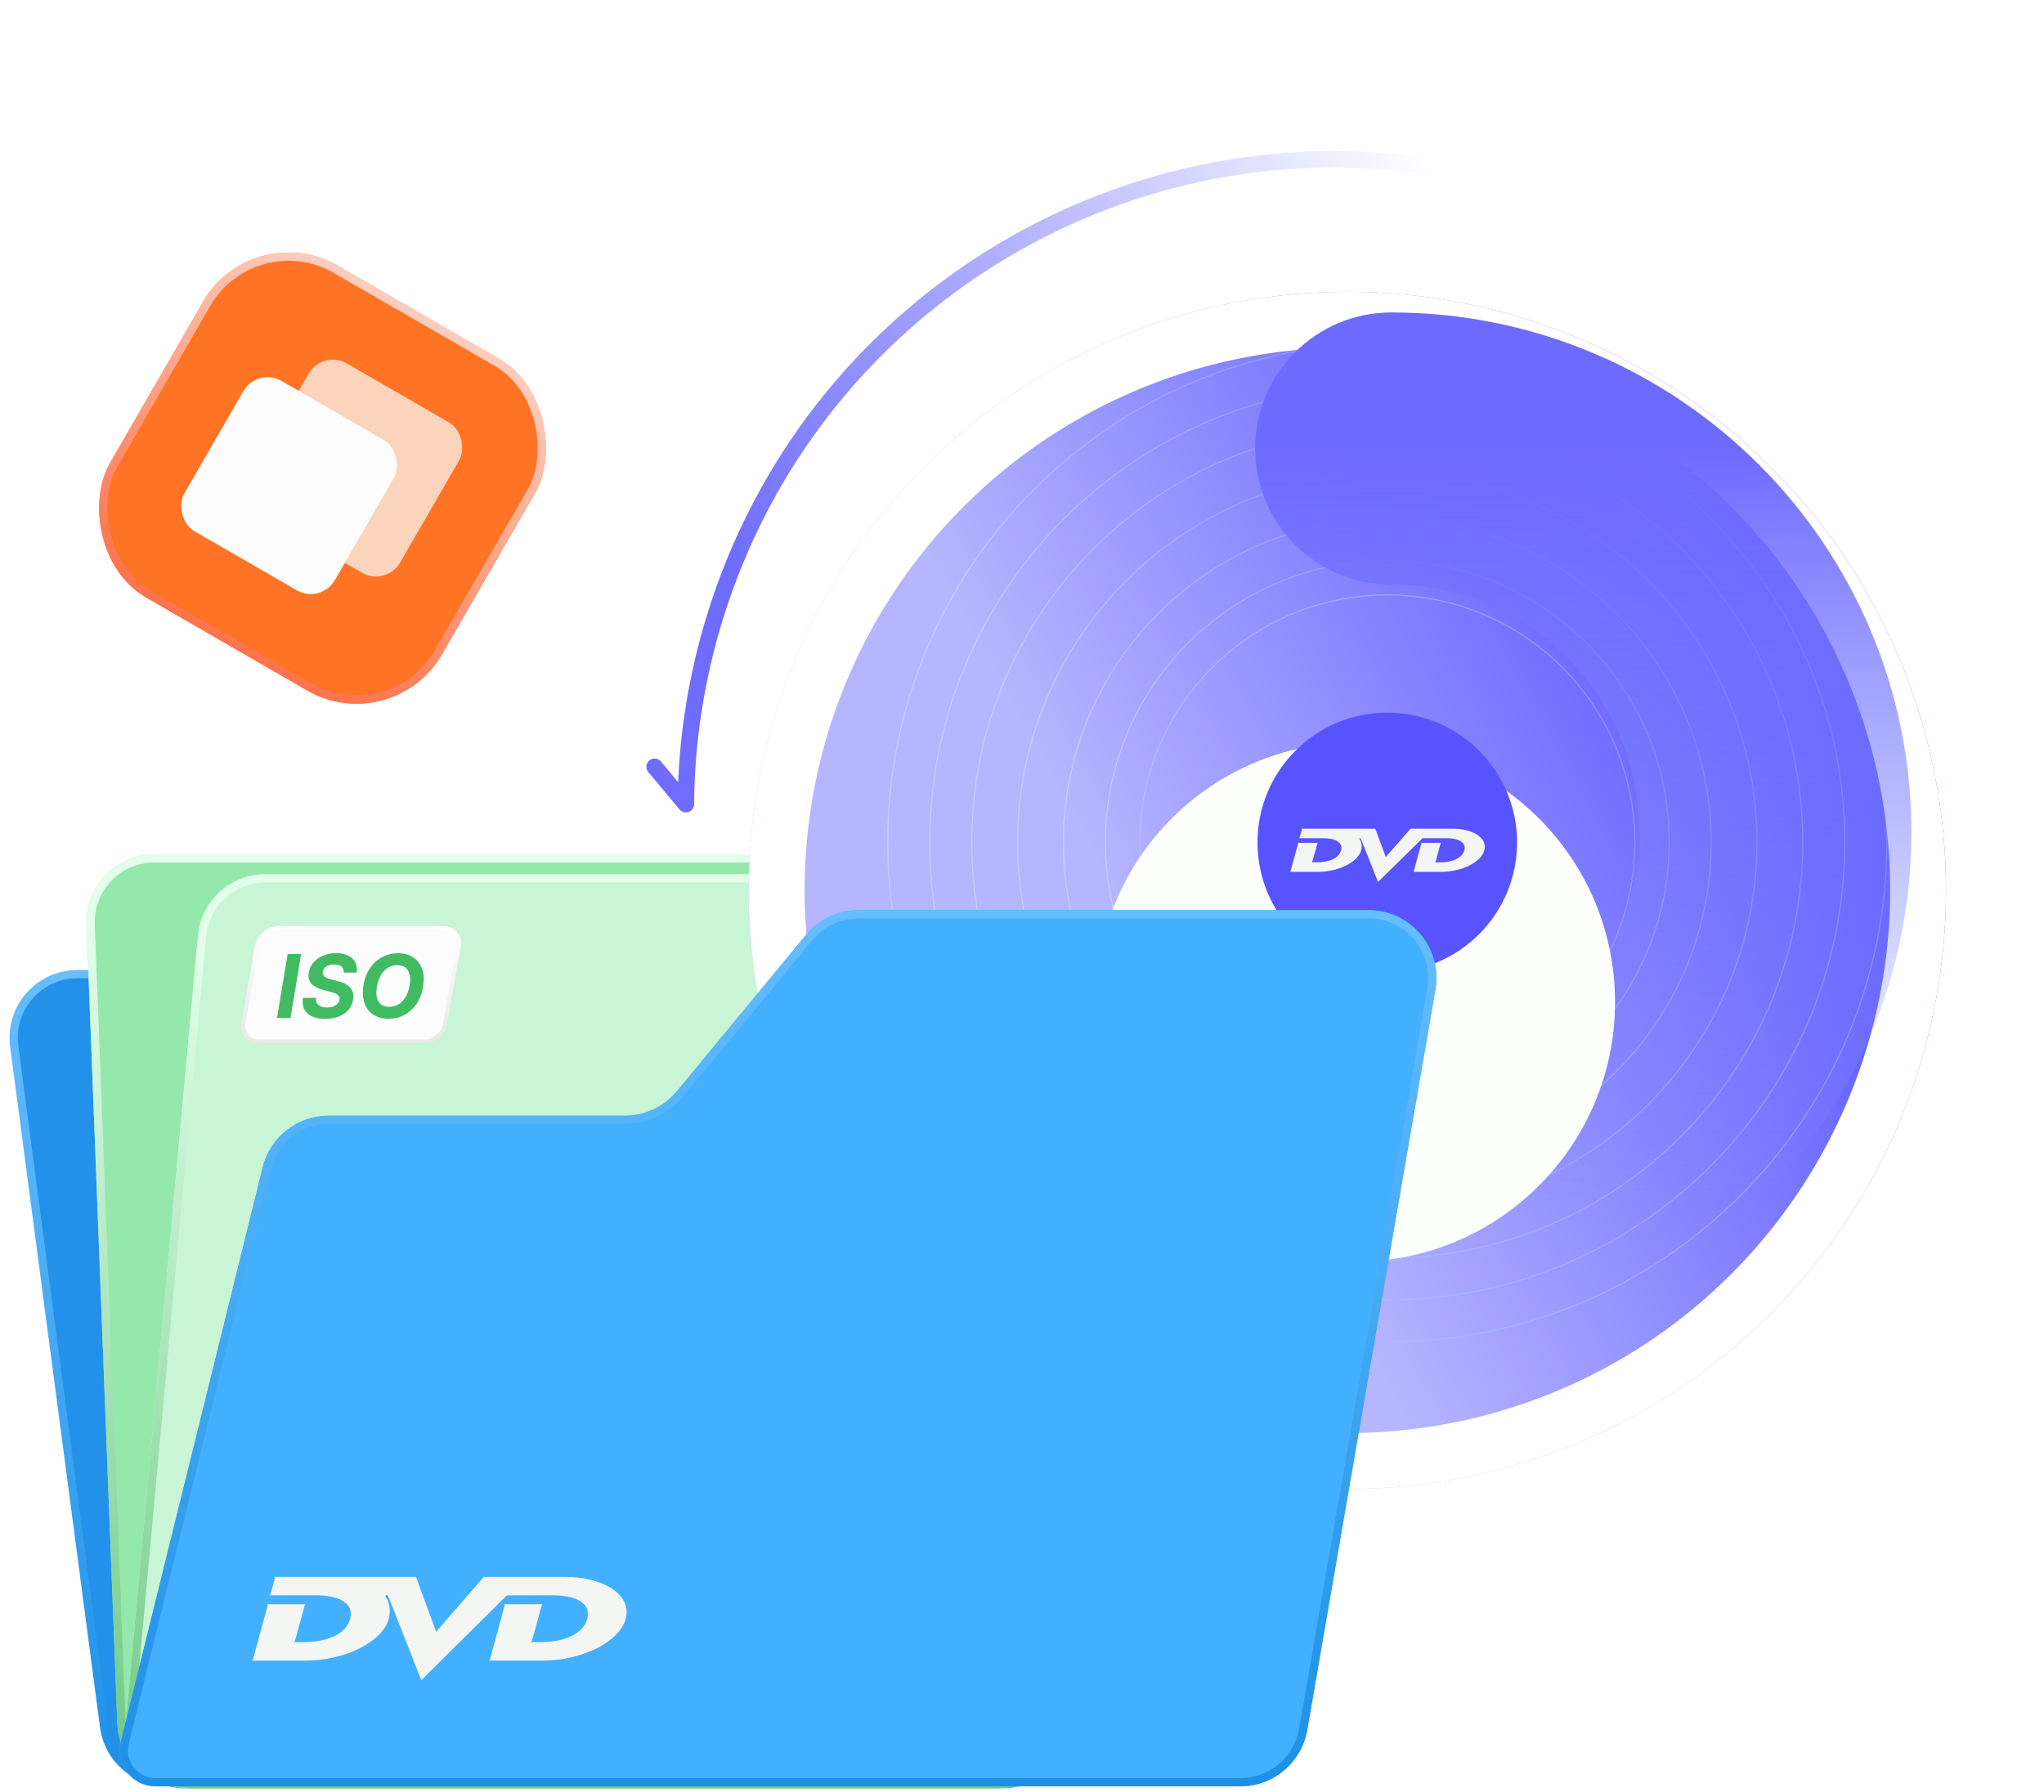
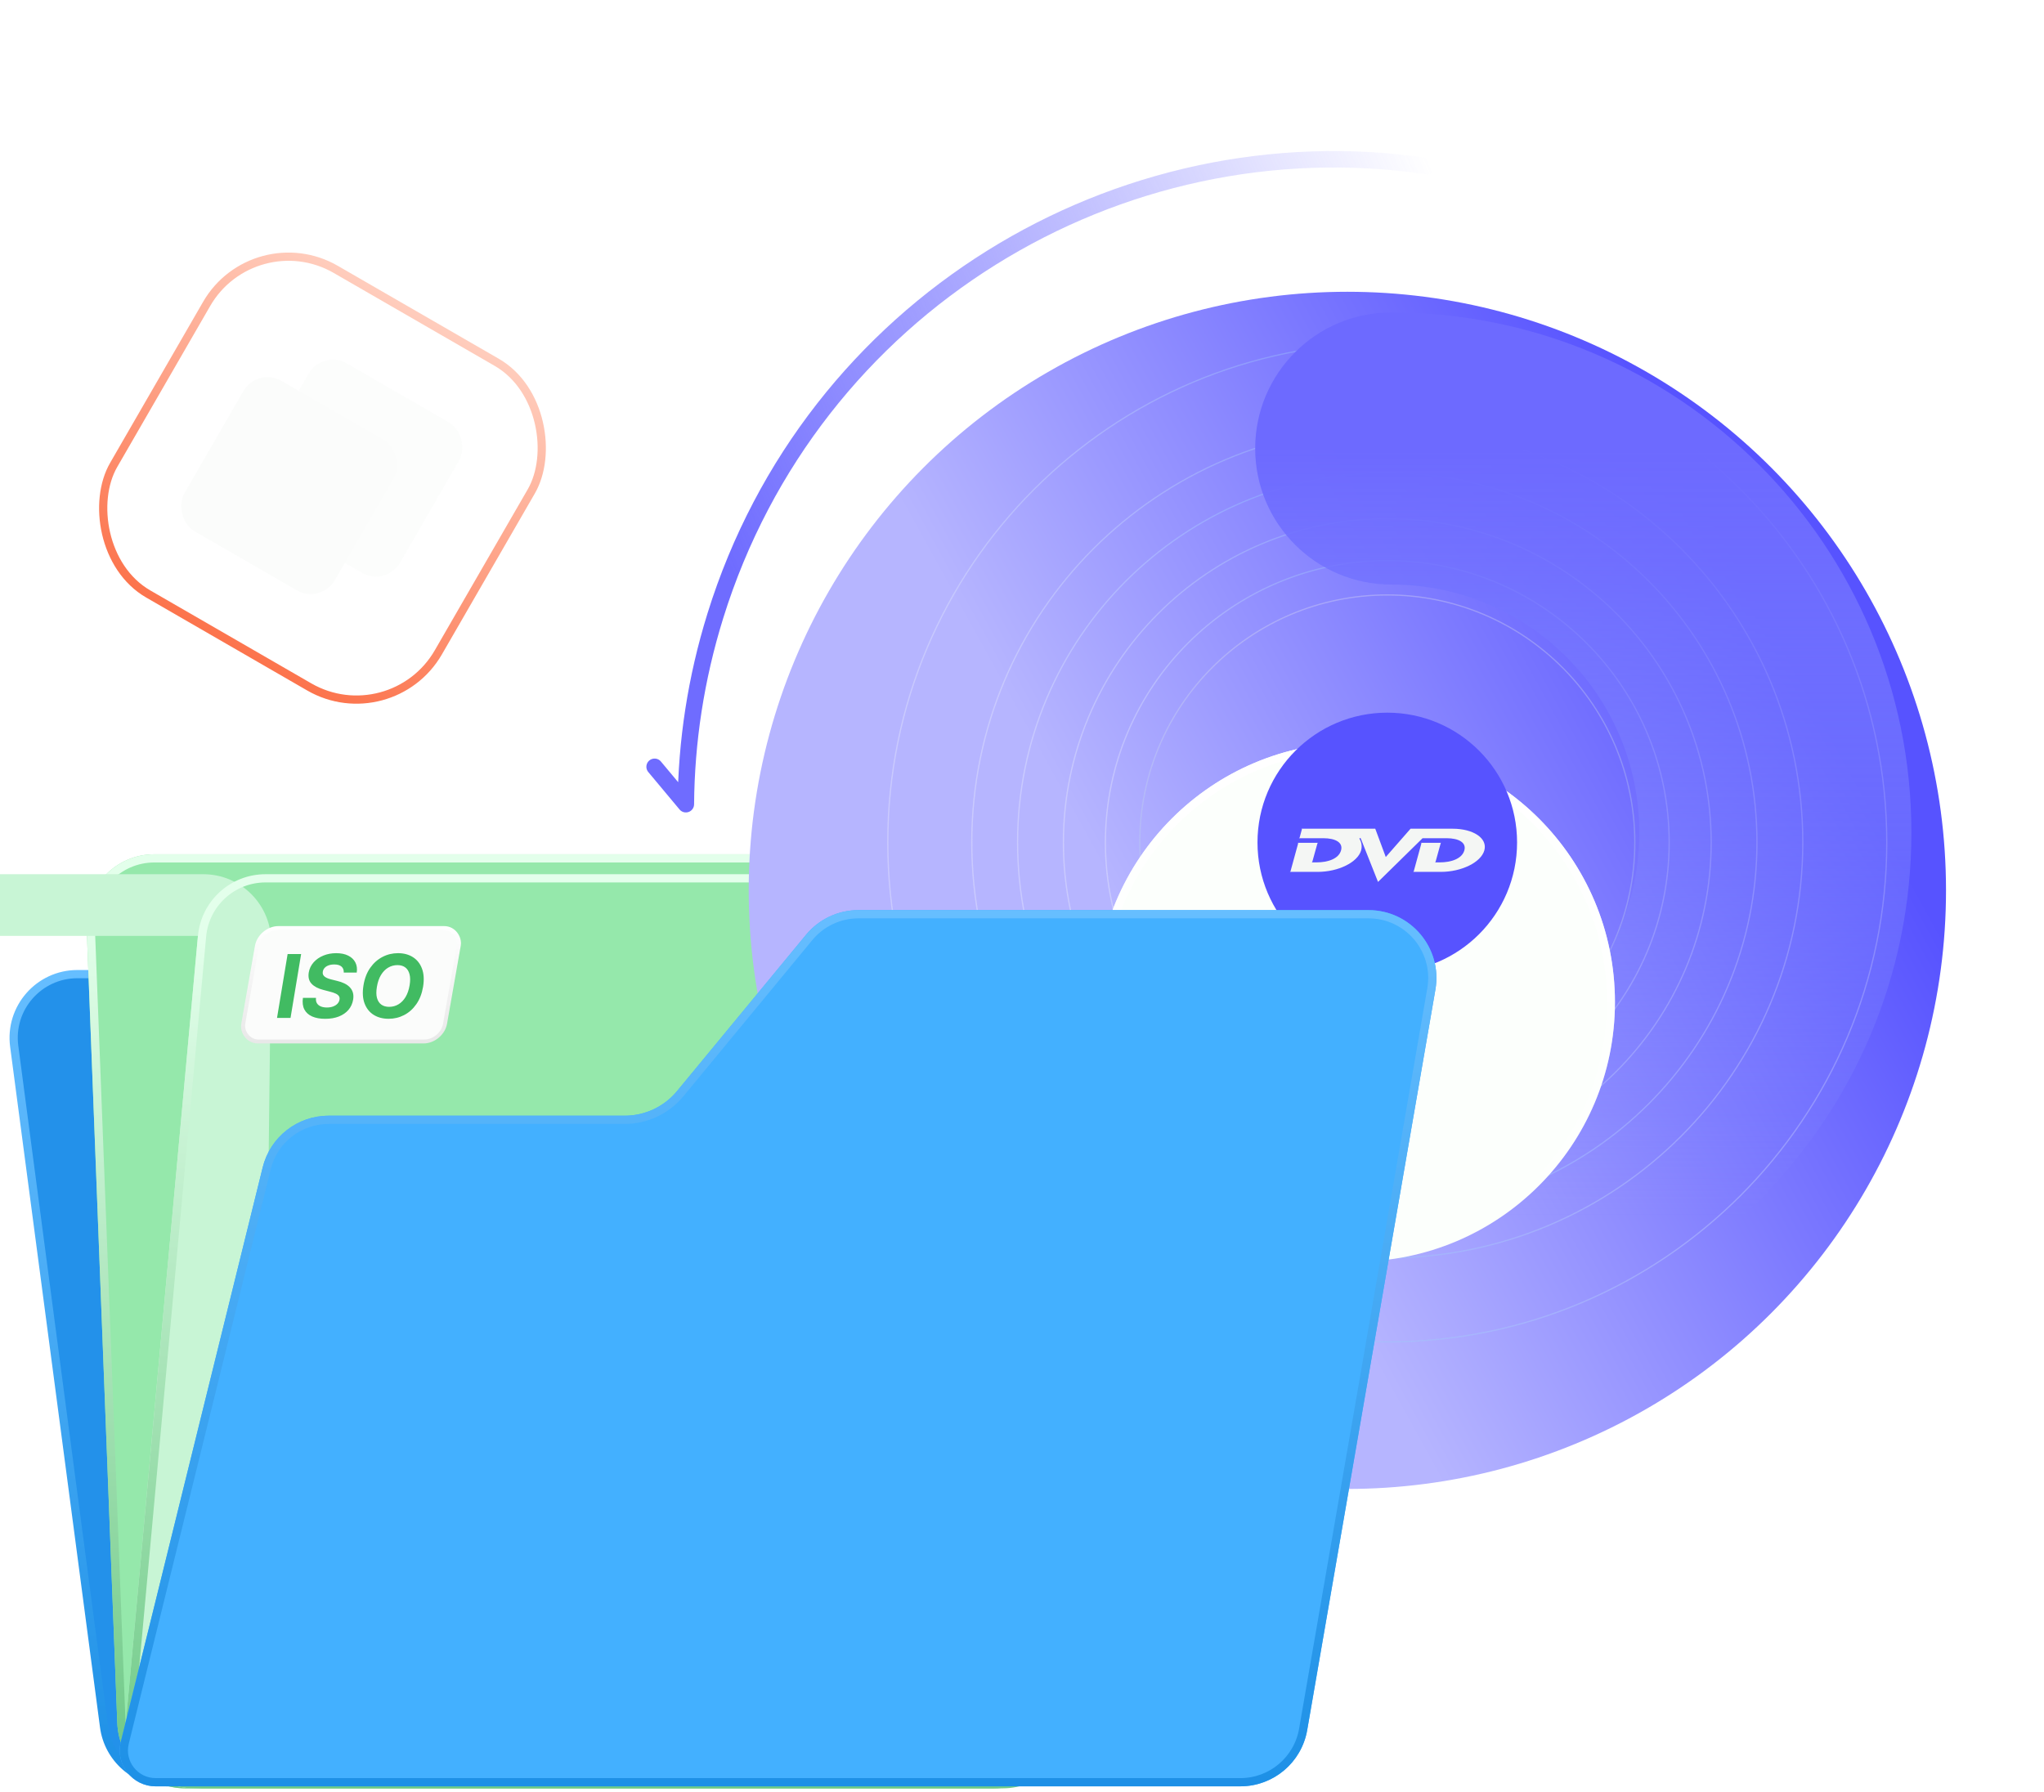
<svg xmlns="http://www.w3.org/2000/svg" xmlns:xlink="http://www.w3.org/1999/xlink" fill="none" height="449" viewBox="0 0 512 449" width="512">
  <filter id="a" color-interpolation-filters="sRGB" filterUnits="userSpaceOnUse" height="234" width="244.234" x="21.668" y="214.002">
    <feFlood flood-opacity="0" result="BackgroundImageFix" />
    <feBlend in="SourceGraphic" in2="BackgroundImageFix" mode="normal" result="shape" />
    <feColorMatrix in="SourceAlpha" result="hardAlpha" type="matrix" values="0 0 0 0 0 0 0 0 0 0 0 0 0 0 0 0 0 0 127 0" />
    <feOffset />
    <feGaussianBlur stdDeviation="14.5" />
    <feComposite in2="hardAlpha" k2="-1" k3="1" operator="arithmetic" />
    <feColorMatrix type="matrix" values="0 0 0 0 1 0 0 0 0 1 0 0 0 0 1 0 0 0 0.17 0" />
    <feBlend in2="shape" mode="normal" result="effect1_innerShadow_3922_2013" />
  </filter>
  <filter id="b" color-interpolation-filters="sRGB" filterUnits="userSpaceOnUse" height="229" width="238.838" x="31.641" y="219.002">
    <feFlood flood-opacity="0" result="BackgroundImageFix" />
    <feBlend in="SourceGraphic" in2="BackgroundImageFix" mode="normal" result="shape" />
    <feColorMatrix in="SourceAlpha" result="hardAlpha" type="matrix" values="0 0 0 0 0 0 0 0 0 0 0 0 0 0 0 0 0 0 127 0" />
    <feOffset />
    <feGaussianBlur stdDeviation="14.5" />
    <feComposite in2="hardAlpha" k2="-1" k3="1" operator="arithmetic" />
    <feColorMatrix type="matrix" values="0 0 0 0 1 0 0 0 0 1 0 0 0 0 1 0 0 0 0.17 0" />
    <feBlend in2="shape" mode="normal" result="effect1_innerShadow_3922_2013" />
  </filter>
  <filter id="c" color-interpolation-filters="sRGB" filterUnits="userSpaceOnUse" height="347.91" width="347.91" x="163.545" y="49.092">
    <feFlood flood-opacity="0" result="BackgroundImageFix" />
    <feColorMatrix in="SourceAlpha" result="hardAlpha" type="matrix" values="0 0 0 0 0 0 0 0 0 0 0 0 0 0 0 0 0 0 127 0" />
    <feOffset dx="-10" dy="12" />
    <feGaussianBlur stdDeviation="12" />
    <feColorMatrix type="matrix" values="0 0 0 0 0.597 0 0 0 0 0.659 0 0 0 0 0.767 0 0 0 0.16 0" />
    <feBlend in2="BackgroundImageFix" mode="normal" result="effect1_dropShadow_3922_2013" />
    <feBlend in="SourceGraphic" in2="effect1_dropShadow_3922_2013" mode="normal" result="shape" />
  </filter>
  <filter id="d" color-interpolation-filters="sRGB" filterUnits="userSpaceOnUse" height="167.053" width="158.053" x="260.477" y="140.518">
    <feFlood flood-opacity="0" result="BackgroundImageFix" />
    <feColorMatrix in="SourceAlpha" result="hardAlpha" type="matrix" values="0 0 0 0 0 0 0 0 0 0 0 0 0 0 0 0 0 0 127 0" />
    <feOffset dx="-8" dy="8.5" />
    <feGaussianBlur stdDeviation="7" />
    <feComposite in2="hardAlpha" operator="out" />
    <feColorMatrix type="matrix" values="0 0 0 0 0.597 0 0 0 0 0.603 0 0 0 0 0.912 0 0 0 1 0" />
    <feBlend in2="BackgroundImageFix" mode="normal" result="effect1_dropShadow_3922_2013" />
    <feBlend in="SourceGraphic" in2="effect1_dropShadow_3922_2013" mode="normal" result="shape" />
    <feColorMatrix in="SourceAlpha" result="hardAlpha" type="matrix" values="0 0 0 0 0 0 0 0 0 0 0 0 0 0 0 0 0 0 127 0" />
    <feOffset dy="31.5" />
    <feGaussianBlur stdDeviation="19" />
    <feComposite in2="hardAlpha" k2="-1" k3="1" operator="arithmetic" />
    <feColorMatrix type="matrix" values="0 0 0 0 0.621 0 0 0 0 0.621 0 0 0 0 0.621 0 0 0 0.18 0" />
    <feBlend in2="shape" mode="normal" result="effect2_innerShadow_3922_2013" />
  </filter>
  <filter id="e" color-interpolation-filters="sRGB" filterUnits="userSpaceOnUse" height="14.33" width="48.875" x="323.062" y="206.605">
    <feFlood flood-opacity="0" result="BackgroundImageFix" />
    <feBlend in="SourceGraphic" in2="BackgroundImageFix" mode="normal" result="shape" />
    <feColorMatrix in="SourceAlpha" result="hardAlpha" type="matrix" values="0 0 0 0 0 0 0 0 0 0 0 0 0 0 0 0 0 0 127 0" />
    <feOffset dy="1" />
    <feGaussianBlur stdDeviation="1" />
    <feComposite in2="hardAlpha" k2="-1" k3="1" operator="arithmetic" />
    <feColorMatrix type="matrix" values="0 0 0 0 0 0 0 0 0 0 0 0 0 0 0 0 0 0 0.08 0" />
    <feBlend in2="shape" mode="normal" result="effect1_innerShadow_3922_2013" />
  </filter>
  <filter id="f" color-interpolation-filters="sRGB" filterUnits="userSpaceOnUse" height="219.5" width="329.818" x="29.99" y="228.002">
    <feFlood flood-opacity="0" result="BackgroundImageFix" />
    <feBlend in="SourceGraphic" in2="BackgroundImageFix" mode="normal" result="shape" />
    <feColorMatrix in="SourceAlpha" result="hardAlpha" type="matrix" values="0 0 0 0 0 0 0 0 0 0 0 0 0 0 0 0 0 0 127 0" />
    <feOffset />
    <feGaussianBlur stdDeviation="14.5" />
    <feComposite in2="hardAlpha" k2="-1" k3="1" operator="arithmetic" />
    <feColorMatrix type="matrix" values="0 0 0 0 0.808 0 0 0 0 0.919 0 0 0 0 1 0 0 0 1 0" />
    <feBlend in2="shape" mode="normal" result="effect1_innerShadow_3922_2013" />
  </filter>
  <filter id="g" color-interpolation-filters="sRGB" filterUnits="userSpaceOnUse" height="26.893" width="93.971" x="63" y="394">
    <feFlood flood-opacity="0" result="BackgroundImageFix" />
    <feBlend in="SourceGraphic" in2="BackgroundImageFix" mode="normal" result="shape" />
    <feColorMatrix in="SourceAlpha" result="hardAlpha" type="matrix" values="0 0 0 0 0 0 0 0 0 0 0 0 0 0 0 0 0 0 127 0" />
    <feOffset dy="1.029" />
    <feGaussianBlur stdDeviation="1.029" />
    <feComposite in2="hardAlpha" k2="-1" k3="1" operator="arithmetic" />
    <feColorMatrix type="matrix" values="0 0 0 0 0 0 0 0 0 0 0 0 0 0 0 0 0 0 0.08 0" />
    <feBlend in2="shape" mode="normal" result="effect1_innerShadow_3922_2013" />
  </filter>
  <filter id="h" color-interpolation-filters="sRGB" filterUnits="userSpaceOnUse" height="113.018" width="113.018" x="24.273" y="63.273">
    <feFlood flood-opacity="0" result="BackgroundImageFix" />
    <feBlend in="SourceGraphic" in2="BackgroundImageFix" mode="normal" result="shape" />
    <feColorMatrix in="SourceAlpha" result="hardAlpha" type="matrix" values="0 0 0 0 0 0 0 0 0 0 0 0 0 0 0 0 0 0 127 0" />
    <feOffset />
    <feGaussianBlur stdDeviation="6.782" />
    <feComposite in2="hardAlpha" k2="-1" k3="1" operator="arithmetic" />
    <feColorMatrix type="matrix" values="0 0 0 0 1 0 0 0 0 0.81 0 0 0 0 0.75 0 0 0 1 0" />
    <feBlend in2="shape" mode="normal" result="effect1_innerShadow_3922_2013" />
  </filter>
  <linearGradient id="i">
    <stop offset="0" stop-color="#66beff" />
    <stop offset="1" stop-color="#1d90e6" />
  </linearGradient>
  <linearGradient id="j" gradientUnits="userSpaceOnUse" x1="137" x2="137" xlink:href="#i" y1="243.002" y2="447.502" />
  <linearGradient id="k" gradientUnits="userSpaceOnUse" x1="136" x2="136" y1="230.943" y2="448.002">
    <stop offset="0" stop-color="#e3ffeb" />
    <stop offset="1" stop-color="#6cc784" />
  </linearGradient>
  <linearGradient id="l" gradientUnits="userSpaceOnUse" x1="142.064" x2="142.064" y1="235.581" y2="448.002">
    <stop offset="0" stop-color="#e3ffeb" />
    <stop offset="1" stop-color="#6ec986" />
  </linearGradient>
  <linearGradient id="m" gradientUnits="userSpaceOnUse" x1="435.18" x2="280.578" y1="110.664" y2="195.865">
    <stop offset="0" stop-color="#5753ff" />
    <stop offset="1" stop-color="#b6b5ff" />
  </linearGradient>
  <linearGradient id="n">
    <stop offset="0" stop-color="#fff" />
    <stop offset=".495" stop-color="#92d2f7" />
    <stop offset="1" stop-color="#fff" />
  </linearGradient>
  <linearGradient id="o" gradientUnits="userSpaceOnUse" x1="472.508" x2="218.844" xlink:href="#n" y1="232.402" y2="232.402" />
  <linearGradient id="p" gradientUnits="userSpaceOnUse" x1="462.01" x2="229.646" xlink:href="#n" y1="230.607" y2="230.607" />
  <linearGradient id="q" gradientUnits="userSpaceOnUse" x1="451.515" x2="240.452" xlink:href="#n" y1="228.813" y2="228.813" />
  <linearGradient id="r" gradientUnits="userSpaceOnUse" x1="440.062" x2="252.234" y1="226.862" y2="226.862">
    <stop offset="0" stop-color="#fff" />
    <stop offset=".495" stop-color="#6dcbff" />
    <stop offset="1" stop-color="#fff" />
  </linearGradient>
  <linearGradient id="s" gradientUnits="userSpaceOnUse" x1="428.614" x2="264.023" xlink:href="#n" y1="224.905" y2="224.905" />
  <linearGradient id="t" gradientUnits="userSpaceOnUse" x1="418.115" x2="274.825" xlink:href="#n" y1="223.11" y2="223.11" />
  <linearGradient id="u" gradientUnits="userSpaceOnUse" x1="347.501" x2="347.501" y1="148.889" y2="273.203">
    <stop offset="0" stop-color="#efefef" />
    <stop offset=".495" stop-color="#c1dbea" />
    <stop offset="1" stop-color="#e6f0f5" />
  </linearGradient>
  <linearGradient id="v" gradientUnits="userSpaceOnUse" x1="396.598" x2="396.598" y1="112.354" y2="304.782">
    <stop offset="0" stop-color="#6d6aff" />
    <stop offset="1" stop-color="#8d99ff" stop-opacity="0" />
  </linearGradient>
  <linearGradient id="w" gradientUnits="userSpaceOnUse" x1="347.503" x2="347.503" y1="146.018" y2="276.07">
    <stop offset="0" stop-color="#fff" />
    <stop offset="1" stop-color="#fff" stop-opacity="0" />
  </linearGradient>
  <linearGradient id="x" gradientUnits="userSpaceOnUse" x1="174.049" x2="358.122" y1="121.89" y2="40.899">
    <stop offset="0" stop-color="#6f6cff" />
    <stop offset="1" stop-color="#6e6bff" stop-opacity="0" />
  </linearGradient>
  <linearGradient id="y" gradientUnits="userSpaceOnUse" x1="25.772" x2="25.772" y1="0" y2="29.843">
    <stop offset="0" stop-color="#fff" />
    <stop offset="1" stop-color="#e8e8e8" />
  </linearGradient>
  <linearGradient id="z" gradientUnits="userSpaceOnUse" x1="195.25" x2="195.25" xlink:href="#i" y1="228.002" y2="447.502" />
  <linearGradient id="A" gradientUnits="userSpaceOnUse" x1="111.203" x2="111.203" y1="54.234" y2="150.203">
    <stop offset="0" stop-color="#ffcdbd" />
    <stop offset="1" stop-color="#fc744d" />
  </linearGradient>
  <path d="m26.07 432.592-22.511-170.5c-1.263-9.567 6.183-18.061 15.833-18.061h195.007c7.47 0 13.942 5.178 15.581 12.466l38.352 170.5c2.246 9.985-5.347 19.475-15.581 19.475h-210.848c-8.012 0-14.784-5.936-15.833-13.88z" fill="#2391ea" stroke="url(#j)" stroke-width="2.059" />
  <g filter="url(#a)">
    <path d="m21.68 231.656 7.705 200c.352 9.128 7.853 16.346 16.987 16.346h202.528c10.17 0 18.064-8.87 16.885-18.972l-23.351-200c-1.001-8.567-8.26-15.028-16.886-15.028h-186.881c-9.646 0-17.359 8.016-16.987 17.654z" fill="#95e8ab" />
  </g>
  <path d="m30.414 431.617-7.705-200c-.349-9.055 6.897-16.586 15.959-16.586h186.881c8.104 0 14.923 6.07 15.863 14.119l23.351 200c1.108 9.49-6.308 17.823-15.862 17.823h-202.528c-8.581 0-15.628-6.782-15.959-15.356z" stroke="url(#k)" stroke-width="2.059" />
  <g filter="url(#b)">
-     <path d="m49.583 234.451-17.87 195c-.913 9.959 6.928 18.551 16.929 18.551h202.554c9.311 0 16.89-7.491 16.999-16.801l2.281-195c.11-9.466-7.533-17.199-16.999-17.199h-186.966c-8.788 0-16.127 6.698-16.929 15.449z" fill="#c8f5d5" />
+     <path d="m49.583 234.451-17.87 195c-.913 9.959 6.928 18.551 16.929 18.551c9.311 0 16.89-7.491 16.999-16.801l2.281-195c.11-9.466-7.533-17.199-16.999-17.199h-186.966c-8.788 0-16.127 6.698-16.929 15.449z" fill="#c8f5d5" />
  </g>
  <path d="m32.739 429.545 17.87-195c.753-8.222 7.648-14.514 15.904-14.514h186.966c8.893 0 16.073 7.265 15.969 16.158l-2.281 195c-.102 8.747-7.222 15.783-15.969 15.783h-202.554c-9.396 0-16.761-8.071-15.904-17.427z" stroke="url(#l)" stroke-width="2.059" />
  <g filter="url(#c)">
    <circle cx="347.5" cy="211.047" fill="url(#m)" r="149.955" />
-     <circle cx="347.5" cy="211.047" r="142.955" stroke="#fff" stroke-width="14" />
  </g>
  <g clip-rule="evenodd" fill-rule="evenodd">
    <path d="m347.499 336.007c69.014 0 124.961-55.947 124.961-124.961s-55.947-124.961-124.961-124.961-124.961 55.947-124.961 124.961 55.947 124.961 124.961 124.961zm0 .31c69.185 0 125.271-56.086 125.271-125.271s-56.086-125.271-125.271-125.271-125.27 56.086-125.27 125.271 56.085 125.271 125.27 125.271z" fill="url(#o)" opacity=".3" />
-     <path d="m347.498 325.487c63.205 0 114.442-51.238 114.442-114.442 0-63.205-51.237-114.442-114.442-114.442s-114.442 51.237-114.442 114.442c0 63.204 51.237 114.442 114.442 114.442zm0 .31c63.376 0 114.752-51.376 114.752-114.752s-51.376-114.752-114.752-114.752-114.752 51.376-114.752 114.752 51.376 114.752 114.752 114.752z" fill="url(#p)" opacity=".3" />
    <path d="m347.501 314.967c57.395 0 103.923-46.528 103.923-103.923 0-57.396-46.528-103.924-103.923-103.924-57.396 0-103.924 46.528-103.924 103.924 0 57.395 46.528 103.923 103.924 103.923zm0 .309c57.566 0 104.233-46.666 104.233-104.232 0-57.567-46.667-104.233-104.233-104.233-57.567 0-104.233 46.666-104.233 104.233 0 57.566 46.666 104.232 104.233 104.232z" fill="url(#q)" opacity=".3" />
    <path d="m347.498 303.497c51.058 0 92.448-41.391 92.448-92.448 0-51.058-41.39-92.448-92.448-92.448s-92.448 41.39-92.448 92.448c0 51.057 41.39 92.448 92.448 92.448zm0 .31c51.229 0 92.758-41.53 92.758-92.758 0-51.229-41.529-92.758-92.758-92.758s-92.758 41.529-92.758 92.758c0 51.228 41.529 92.758 92.758 92.758z" fill="url(#r)" opacity=".3" />
    <path d="m347.501 292.021c44.72 0 80.973-36.253 80.973-80.973s-36.253-80.973-80.973-80.973-80.972 36.253-80.972 80.973 36.252 80.973 80.972 80.973zm0 .31c44.891 0 81.283-36.392 81.283-81.283s-36.392-81.282-81.283-81.282-81.282 36.391-81.282 81.282 36.391 81.283 81.282 81.283z" fill="url(#s)" opacity=".3" />
    <path d="m347.5 281.501c38.911 0 70.454-31.544 70.454-70.454 0-38.911-31.543-70.454-70.454-70.454s-70.454 31.543-70.454 70.454c0 38.91 31.543 70.454 70.454 70.454zm0 .31c39.082 0 70.764-31.682 70.764-70.764s-31.682-70.764-70.764-70.764-70.764 31.682-70.764 70.764 31.682 70.764 70.764 70.764z" fill="url(#t)" opacity=".3" />
    <path d="m347.501 272.893c34.157 0 61.847-27.69 61.847-61.847s-27.69-61.848-61.847-61.848-61.847 27.691-61.847 61.848 27.69 61.847 61.847 61.847zm0 .31c34.329 0 62.157-27.829 62.157-62.157 0-34.329-27.828-62.157-62.157-62.157-34.328 0-62.157 27.828-62.157 62.157 0 34.328 27.829 62.157 62.157 62.157z" fill="url(#u)" opacity=".3" />
    <path d="m314.41 112.354c0-18.822 15.259-34.081 34.081-34.081 71.959 0 130.294 58.335 130.294 130.295 0 71.959-58.335 130.294-130.294 130.294-18.822 0-34.081-15.258-34.081-34.08 0-18.823 15.259-34.081 34.081-34.081 34.315 0 62.133-27.818 62.133-62.133s-27.818-62.133-62.133-62.133c-18.822 0-34.081-15.259-34.081-34.081z" fill="url(#v)" />
  </g>
  <g filter="url(#d)">
    <circle cx="347.503" cy="211.044" fill="#fcfffc" r="65.026" />
    <circle cx="347.503" cy="211.044" r="64.026" stroke="url(#w)" stroke-width="2" />
  </g>
  <circle cx="347.499" cy="211.046" fill="#5753ff" r="32.513" />
  <g filter="url(#e)">
    <path d="m344.488 206.605 2.633 7.088 6.209-7.088h10.537c5.162 0 8.782 2.368 7.951 5.406-.828 3.038-5.752 5.406-10.889 5.406h-6.993s.157-.047.191-.139c.273-1.04 1.896-6.905 1.916-6.996.023-.113-.116-.147-.116-.147h5.078s-.097-.007-.139.147c-.428 1.533-.852 3.067-1.271 4.603-.026.104-.18.153-.18.153h1.215c2.881 0 5.606-.912 6.179-3.029.526-1.931-1.382-3.027-4.486-3.027h-1.127l-4.859.004-11.156 10.949-4.271-10.752s-.04-.073-.072-.162c-.016-.029-.12-.117-.229-.07-.072.04-.082.129-.074.161.04.073.047.088.054.123.632 1.025.518 2.214.366 2.777-.859 3.032-5.76 5.406-10.899 5.406h-6.994s.166-.047.192-.139c.282-1.043 1.907-6.938 1.917-6.996.02-.099-.11-.147-.11-.147h5.114s-.147.041-.176.145c-.026.086-1.059 3.783-1.278 4.605-.026.104-.198.153-.198.153h1.242c2.885 0 5.59-.912 6.162-3.029.524-1.931-1.367-3.027-4.467-3.027h-6.079s.139-.065.163-.153c.137-.488.552-2.022.572-2.093.022-.08-.117-.132-.117-.132z" fill="#f4f6f4" />
  </g>
  <path d="m357.611 41.631c-77.669-11.485-154.335 35.133-178.429 112.653-4.878 15.693-7.263 31.564-7.38 47.185l-7.834-9.38" stroke="url(#x)" stroke-linecap="round" stroke-linejoin="round" stroke-width="4.118" />
  <rect fill="#fbfcfb" height="28.843" rx="4.5" stroke="url(#y)" transform="matrix(1 0 -.173 .985 64.817 232.009)" width="50.543" x=".414" y=".492" />
  <path d="m75.43 239.002-2.656 16h-3.383l2.656-16zm10.682 4.648c.026-.651-.164-1.153-.57-1.507-.401-.355-1.008-.532-1.82-.532-.552 0-1.031.078-1.438.235-.406.151-.732.362-.977.633-.239.265-.388.572-.445.921-.057.287-.039.537.055.75.099.214.253.399.461.555.213.151.466.284.758.399.292.109.602.203.93.281l1.375.344c.672.156 1.276.364 1.812.625.542.26.995.58 1.359.96.37.381.63.829.781 1.344.151.516.172 1.107.062 1.774-.167.979-.555 1.828-1.164 2.547-.609.713-1.409 1.268-2.398 1.664-.99.39-2.135.586-3.438.586-1.292 0-2.383-.198-3.273-.594-.891-.396-1.539-.982-1.945-1.758-.401-.781-.521-1.747-.359-2.898h3.273c-.057.536.021.984.234 1.343.219.354.544.623.977.805.432.177.94.266 1.524.266.578 0 1.091-.084 1.539-.25.453-.167.82-.399 1.102-.696.281-.297.453-.638.516-1.023.062-.36.008-.662-.164-.906-.172-.245-.448-.454-.828-.625-.375-.178-.841-.334-1.398-.469l-1.672-.438c-1.292-.328-2.268-.841-2.93-1.539-.661-.698-.898-1.638-.711-2.82.167-.969.57-1.815 1.211-2.539.646-.729 1.458-1.294 2.438-1.695.984-.407 2.06-.61 3.227-.61 1.188 0 2.19.206 3.008.617.818.407 1.414.974 1.789 1.704.375.729.489 1.578.344 2.546zm19.862 3.571c-.292 1.708-.857 3.159-1.696 4.351-.833 1.193-1.851 2.099-3.054 2.719-1.198.62-2.49.93-3.875.93-1.453 0-2.706-.331-3.758-.992-1.047-.662-1.805-1.618-2.273-2.868-.469-1.255-.557-2.768-.266-4.539.281-1.713.841-3.166 1.68-4.359.839-1.198 1.862-2.109 3.07-2.734 1.208-.631 2.508-.946 3.898-.946 1.443 0 2.688.334 3.735 1 1.052.667 1.809 1.63 2.273 2.891.469 1.255.557 2.771.266 4.547zm-3.368-.399c.183-1.099.175-2.021-.023-2.765-.193-.75-.547-1.318-1.062-1.703-.516-.386-1.167-.579-1.954-.579-.854 0-1.638.214-2.352.641-.708.427-1.307 1.047-1.797 1.859-.484.808-.82 1.789-1.008 2.946-.188 1.104-.182 2.026.016 2.765.203.74.565 1.3 1.086 1.68.526.375 1.18.563 1.961.563.849 0 1.625-.209 2.328-.625.708-.422 1.304-1.034 1.789-1.836.484-.808.823-1.789 1.015-2.946z" fill="#41bb62" />
  <g filter="url(#f)">
    <path d="m310.69 447.502h-271.696c-5.845 0-10.139-5.484-8.737-11.158l35.551-143.919c1.875-7.59 8.685-12.923 16.504-12.923h74.176c5.074 0 9.882-2.266 13.112-6.18l32.3-39.14c3.23-3.914 8.038-6.18 13.112-6.18h127.792c10.548 0 18.55 9.506 16.751 19.9l-32.114 185.5c-1.411 8.149-8.481 14.1-16.751 14.1z" fill="#43b0ff" />
  </g>
  <path d="m310.69 446.472h-271.696c-5.176 0-8.979-4.856-7.738-9.882l35.551-143.918c1.762-7.131 8.159-12.141 15.505-12.141h74.176c5.381 0 10.481-2.403 13.906-6.553l32.3-39.141c3.034-3.677 7.552-5.806 12.318-5.806h127.792c9.91 0 17.427 8.931 15.737 18.695l-32.114 185.5c-1.326 7.656-7.968 13.246-15.737 13.246z" stroke="url(#z)" stroke-width="2.059" />
  <g filter="url(#g)">
-     <path d="m104.194 394 5.064 13.753 11.937-13.753h20.26c9.925 0 16.885 4.594 15.287 10.489-1.591 5.895-11.058 10.489-20.936 10.489h-13.445s.301-.092.367-.269c.526-2.019 3.646-13.398 3.685-13.576.042-.218-.225-.284-.225-.284h9.765s-.188-.013-.267.284c-.824 2.975-1.639 5.953-2.445 8.932-.049.201-.346.298-.346.298h2.336c5.54 0 10.779-1.771 11.881-5.878 1.011-3.747-2.657-5.874-8.626-5.874h-2.166l-9.344.009-21.449 21.244-8.212-20.863s-.077-.141-.139-.315c-.03-.055-.231-.226-.44-.134-.139.077-.158.25-.141.312.077.141.09.171.102.237 1.215 1.989.997 4.297.705 5.39-1.653 5.882-11.076 10.489-20.956 10.489h-13.447s.318-.092.367-.269c.542-2.023 3.667-13.462 3.686-13.576.038-.192-.211-.284-.211-.284h9.833s-.282.079-.337.28c-.051.167-2.038 7.341-2.458 8.936-.049.201-.38.298-.38.298h2.388c5.547 0 10.747-1.771 11.847-5.878 1.008-3.747-2.627-5.873-8.588-5.873h-11.689s.267-.127.314-.298c.263-.947 1.061-3.922 1.1-4.061.043-.154-.224-.255-.224-.255z" fill="#f4f6f4" />
-   </g>
+     </g>
  <g filter="url(#h)">
-     <rect fill="#ff7324" height="95.969" rx="24.707" transform="matrix(.866 .5 -.5 .866 35.587 -24.343)" width="95.969" x="63.219" y="54.234" />
-   </g>
+     </g>
  <rect height="93.91" rx="23.678" stroke="url(#A)" stroke-width="2.059" transform="matrix(.866 .5 -.5 .866 36.34 -24.343)" width="93.91" x="63.596" y="55.641" />
  <rect fill="#fbfcfb" height="43.521" opacity=".7" rx="7" transform="matrix(.866 .5 -.5 .866 54.598 -28.677)" width="43.521" x="80.811" y="87.543" />
  <rect fill="#fbfcfb" height="43.521" rx="7" transform="matrix(.866 .5 -.5 .866 54.599 -19.916)" width="43.521" x="64.463" y="91.926" />
</svg>